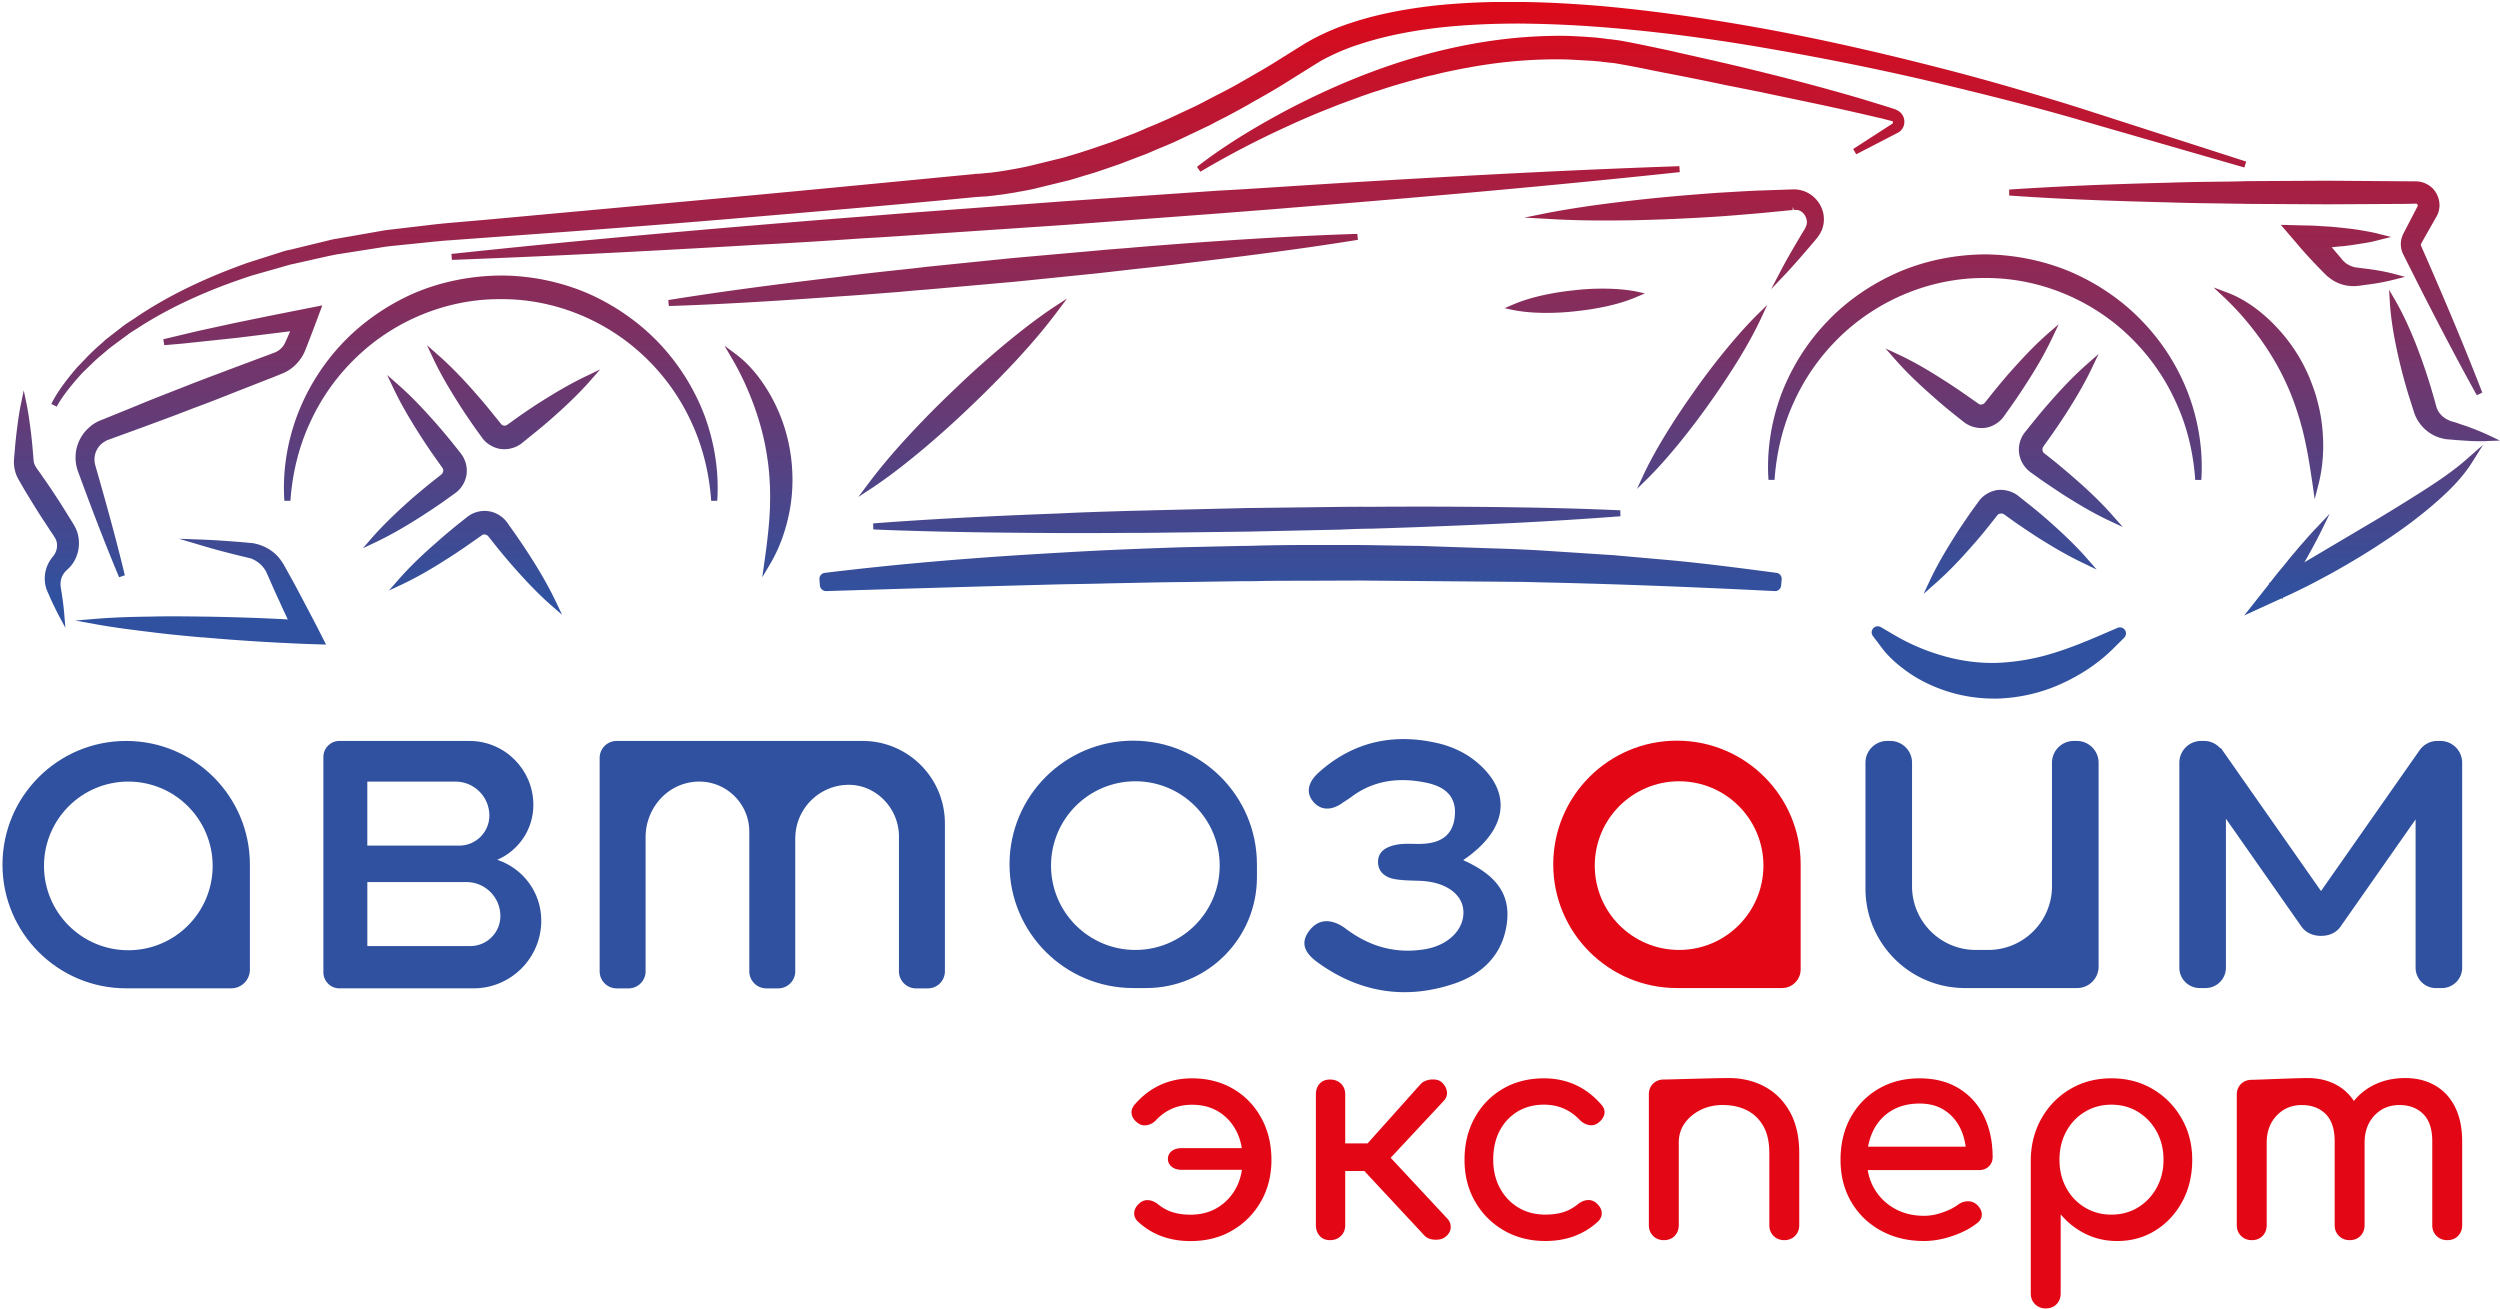
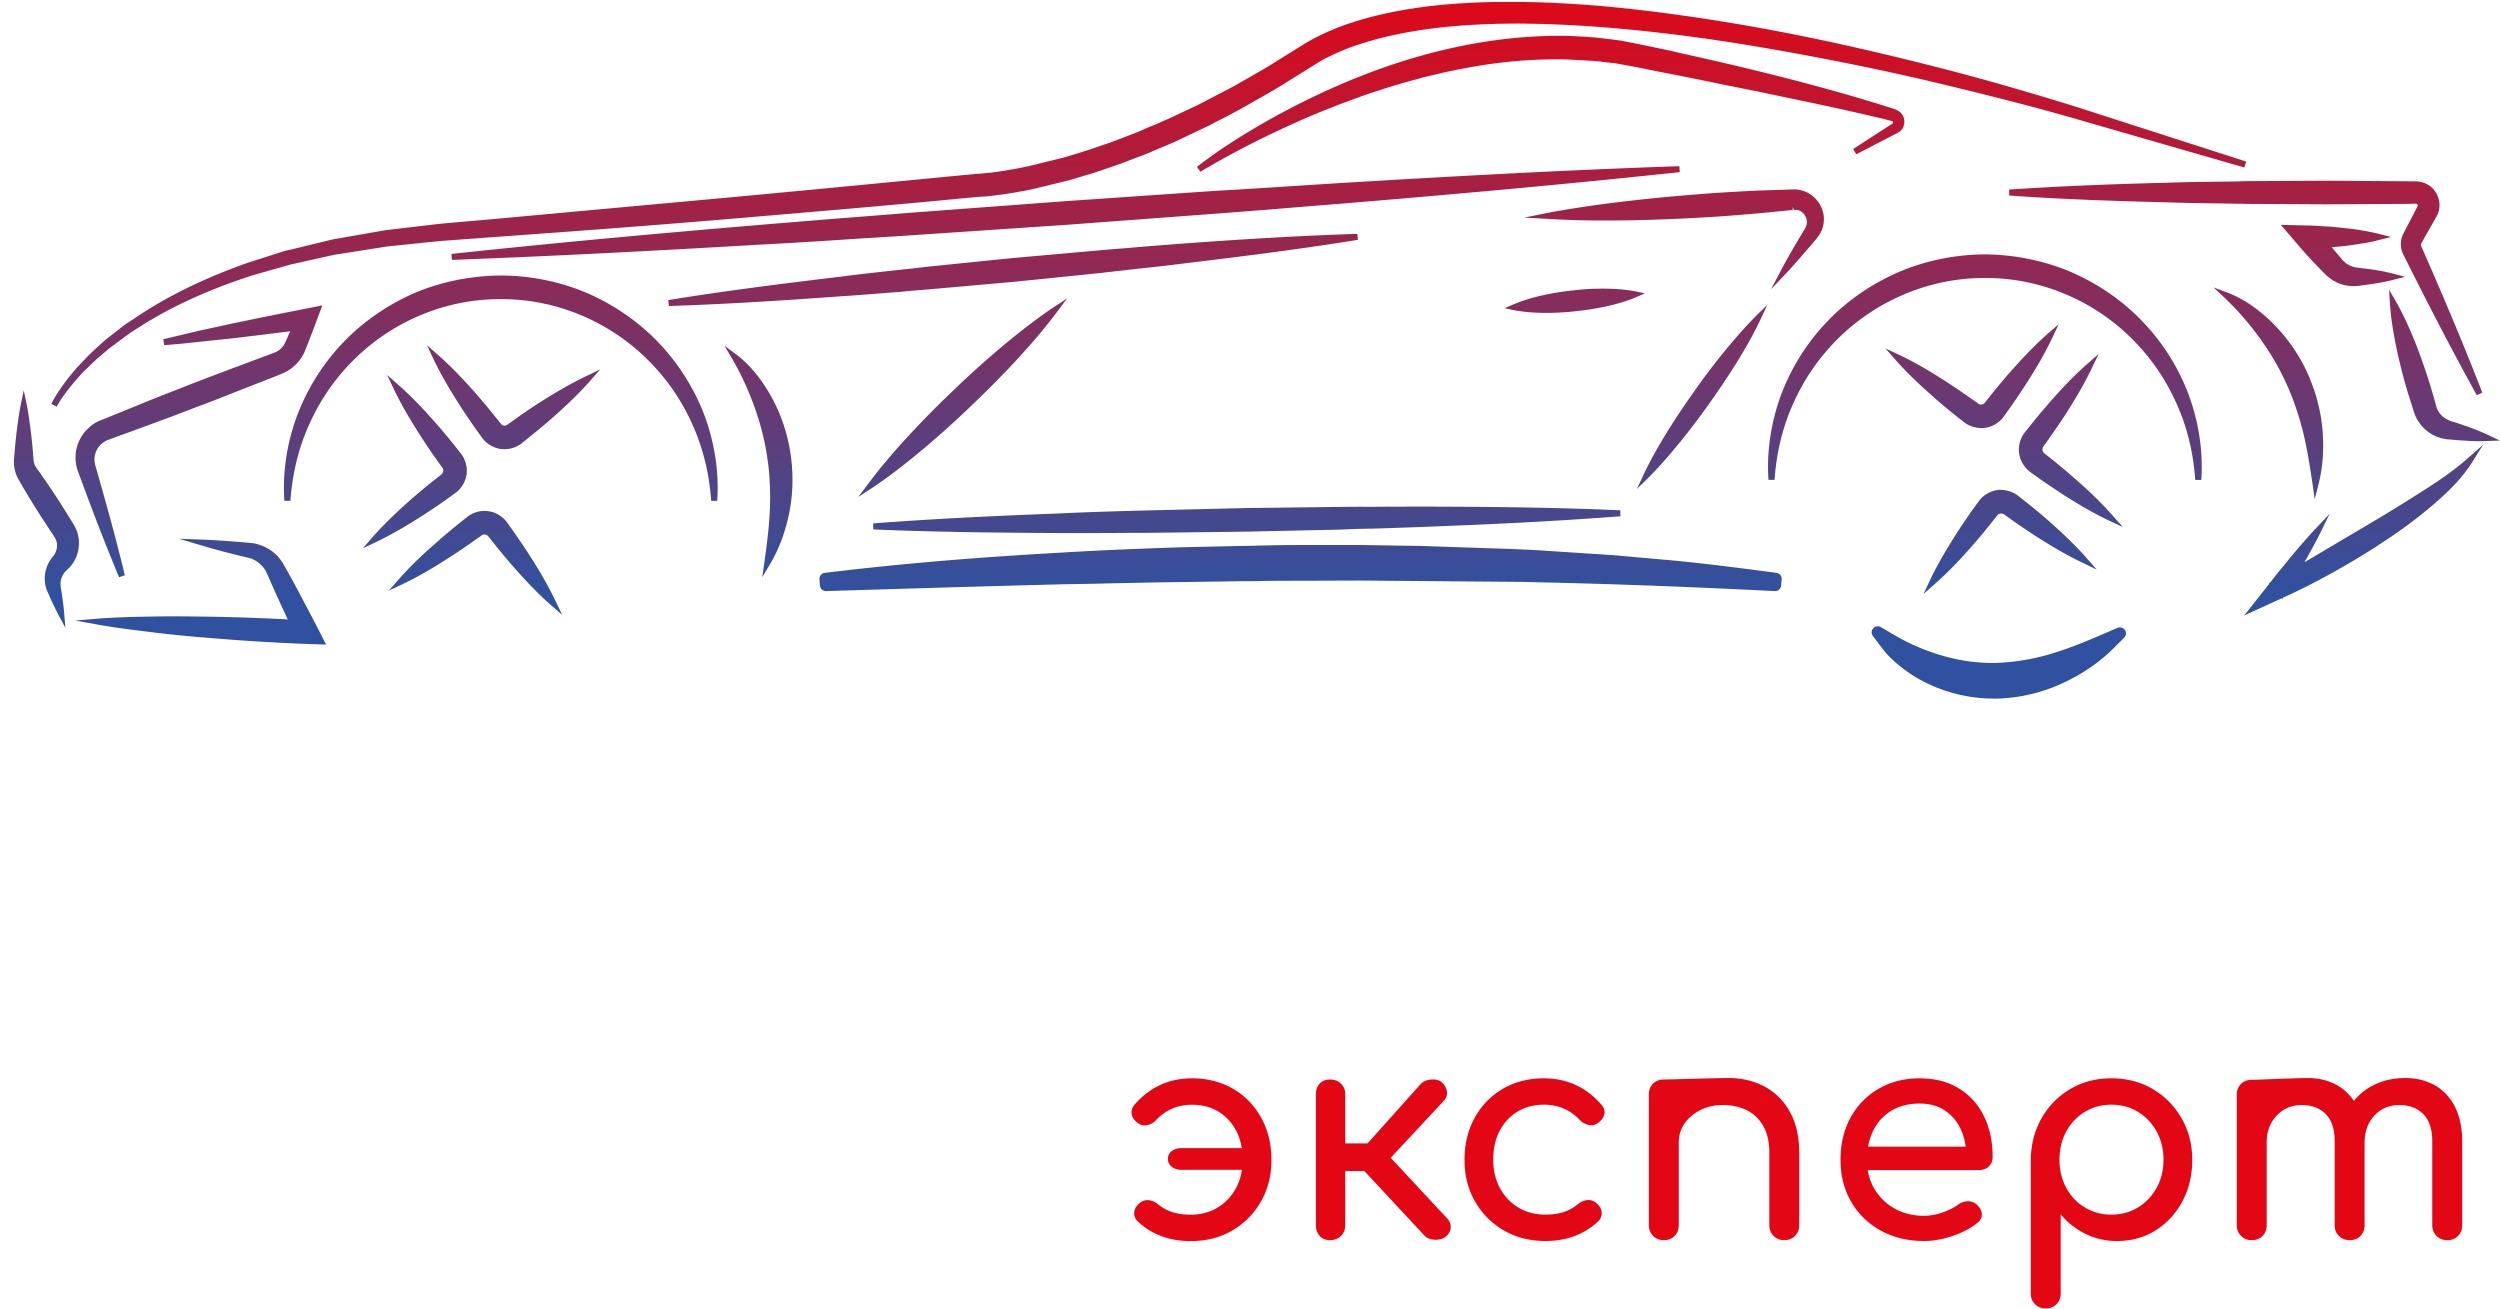
<svg xmlns="http://www.w3.org/2000/svg" version="1.1" viewBox="0 0 917.79 480.45" style="enable-background:new 0 0 917.79 480.45" xml:space="preserve">
  <style>.st0{fill:#30519f}.st1{fill:#01823d}.st2{fill:#e30614}</style>
-   <path class="st0" d="M537.15 315.77c10.34 4.65 17.53 11.08 16.08 22.89-1.43 11.63-8.82 18.91-19.45 22.48-17.54 5.9-34.18 3.36-49.33-7.31-3.99-2.81-7.92-6.57-3.89-12.02 3.93-5.32 9.26-4.06 13.52-.85 8.68 6.54 18.15 9.22 28.77 7.56 8.94-1.4 14.82-7.43 14.38-14.17-.41-6.29-6.71-10.62-15.86-10.98-3.11-.12-6.26-.1-9.31-.63-3.27-.57-6.03-2.43-6.16-6.07-.15-4.24 3.26-5.84 6.61-6.53 3.01-.62 6.22-.24 9.34-.34 6.74-.23 11.57-2.85 12.24-10.25.68-7.53-4.03-10.85-10.42-12.19-9.81-2.06-19.2-1.05-27.54 5.18-1.13.85-2.36 1.57-3.52 2.38-3.81 2.65-7.88 2.73-10.68-.85-2.97-3.79-.96-7.65 2.22-10.5 12.58-11.26 27.27-14.49 43.55-10.76 5.86 1.34 11.23 3.97 15.69 8.08 11.78 10.86 9.71 24.08-6.24 34.88zM316.65 272.01H226.4c-3.45 0-6.26 2.8-6.26 6.26v78.32c0 3.45 2.8 6.26 6.26 6.26h4.35c3.45 0 6.26-2.8 6.26-6.26v-49.23c0-9.48 6.4-18.03 15.67-20 11.91-2.52 22.4 6.49 22.4 17.95V356.59c0 3.45 2.8 6.26 6.26 6.26h4.35c3.45 0 6.26-2.8 6.26-6.26v-49.16h.02c.2-10.61 8.79-19.18 19.42-19.31 10.25-.13 18.63 8.68 18.63 18.92v49.55c0 3.45 2.8 6.26 6.26 6.26h4.35c3.45 0 6.26-2.8 6.26-6.26v-54.35c-.01-16.7-13.54-30.23-30.24-30.23zM762.42 272.01h-1.1c-4.42 0-8 3.58-8 8V325.35c0 12.92-10.47 23.39-23.39 23.39h-4.6c-12.92 0-23.39-10.47-23.39-23.39v-45.34c0-4.42-3.58-8-8-8h-1.1c-4.42 0-8 3.58-8 8V326.19c0 20.18 16.36 36.54 36.54 36.54h41.17c4.35 0 7.88-3.53 7.88-7.88v-74.84c0-4.42-3.59-8-8.01-8zM895.9 272.01h-1.1c-2.9 0-5.42 1.56-6.83 3.88-.02.02-.04.02-.05.03l-35.84 51.19-36.61-52.28c-.1-.14-.25-.19-.41-.19-1.46-1.6-3.55-2.63-5.89-2.63h-1.1c-4.42 0-8 3.58-8 8v75.23c0 4.14 3.35 7.49 7.49 7.49h2.12c4.14 0 7.49-3.35 7.49-7.49v-54.69l26.75 38.21.08.11.86 1.23c1.66 2.37 4.33 3.45 7.12 3.47 2.93.02 5.58-1 7.29-3.44l.93-1.33.03-.04 26.57-37.94v54.43c0 4.14 3.35 7.49 7.49 7.49h2.12c4.14 0 7.49-3.35 7.49-7.49v-75.23a8 8 0 0 0-8-8.01z" />
-   <path class="st2" d="M615.63 271.91c-25.08 0-45.41 20.33-45.41 45.41s20.33 45.41 45.41 45.41h38.56c3.79 0 6.86-3.07 6.86-6.86v-38.56c0-25.07-20.34-45.4-45.42-45.4zm.79 76.83c-17.1 0-30.96-13.86-30.96-30.96s13.86-30.96 30.96-30.96 30.96 13.86 30.96 30.96-13.86 30.96-30.96 30.96z" />
-   <path class="st0" d="M416.02 271.91c-25.08 0-45.41 20.33-45.41 45.41s20.33 45.41 45.41 45.41h4.75c22.46 0 40.67-18.21 40.67-40.67v-4.75c0-25.07-20.34-45.4-45.42-45.4zm.79 76.83c-17.1 0-30.96-13.86-30.96-30.96s13.86-30.96 30.96-30.96 30.96 13.86 30.96 30.96-13.86 30.96-30.96 30.96zM182.53 315.65c7.81-3.35 13.28-11.11 13.28-20.15 0-12.97-10.52-23.49-23.49-23.49h-47.74c-3.24 0-5.86 2.62-5.86 5.86v79.11c0 3.24 2.62 5.86 5.86 5.86h49.26c13.74 0 24.87-11.14 24.87-24.87 0-10.42-6.79-19.24-16.18-22.32zm-47.67-28.72h32.34c6.87 0 12.46 5.59 12.46 12.46 0 6.09-4.96 11.05-11.05 11.05h-33.76v-23.51zm37.8 60.39h-37.8v-23.51h36.38c6.87 0 12.46 5.59 12.46 12.46.01 6.1-4.95 11.05-11.04 11.05zM46.32 272.01c-25.08 0-45.41 20.33-45.41 45.41s20.33 45.41 45.41 45.41h38.56c3.79 0 6.86-3.07 6.86-6.86v-38.56c0-25.07-20.34-45.4-45.42-45.4zm.79 76.84c-17.1 0-30.96-13.86-30.96-30.96s13.86-30.96 30.96-30.96 30.96 13.86 30.96 30.96-13.86 30.96-30.96 30.96z" />
  <g>
    <linearGradient id="SVGID_1_" gradientUnits="userSpaceOnUse" x1="461.435" y1="218.257" x2="461.435" y2="-6.462">
      <stop offset="0" style="stop-color:#30519f" />
      <stop offset="1" style="stop-color:#e30614" />
    </linearGradient>
    <path d="m23.56 225.13.44 5.34-2.52-4.69c-.84-1.62-1.6-3.24-2.35-4.77-.28-.57-.54-1.22-.8-1.78l-.6-1.38c-.26-.57-.52-1.13-.76-1.86-.68-2.19-.71-4.61-.11-6.8.29-1.13.75-2.19 1.38-3.24.3-.48.65-.97 1.03-1.46l.53-.65c1.29-1.86 1.49-4.21.61-5.99-.24-.49-.9-1.46-1.53-2.43-.32-.41-.64-.89-.92-1.38l-2.83-4.29c-1.86-2.91-3.7-5.91-5.47-8.82l-.53-.89c-.71-1.21-1.42-2.43-2.1-3.64l-.37-.65c-.16-.32-.28-.57-.41-.81-.26-.57-.48-1.13-.64-1.78-.32-1.13-.49-2.27-.5-3.48 0-.32.01-.65.02-.89l.38-4.53c.15-1.78.34-3.48.54-5.26l.07-.57c.41-3.24.83-6.56 1.51-9.87l1.09-5.26 1.09 5.26c.66 3.24 1.08 6.56 1.49 9.71l.09.73c.21 1.78.39 3.48.54 5.18l.43 5.1c.06.49.22.97.43 1.46.11.24.23.48.36.65l.51.81c.78 1.05 1.53 2.1 2.29 3.24l.69.97c1.97 2.83 3.88 5.75 5.76 8.66l4.13 6.64c.5.81 1.14 1.86 1.55 2.91 1.83 4.61.82 10.12-2.54 13.68-.12.16-.28.32-.42.41l-.69.65c-.21.24-.4.4-.57.57-.36.49-.67.89-.95 1.46-.53 1.05-.76 2.27-.68 3.48.02.49.11 1.05.21 1.62l.23 1.46c.11.65.21 1.3.29 1.94.23 1.68.46 3.46.6 5.24zM496.48 8.24a87.532 87.532 0 0 0-14.62 6.15c-1.01.57-2 1.13-2.97 1.7l-10.25 6.39c-3.55 2.27-7.31 4.37-10.93 6.47l-2 1.13c-3.16 1.86-6.47 3.56-9.67 5.18-1.18.65-2.37 1.21-3.54 1.86l-1.23.65c-.7.32-1.38.73-2.08 1.05L429 43.59c-1.47.65-2.95 1.29-4.43 1.94l-3.55 1.46c-1.91.89-3.83 1.7-5.8 2.43l-6.97 2.67-7.11 2.43c-1.63.57-3.3 1.05-4.96 1.62l-5.68 1.7-10.85 2.67c-2.27.57-4.58 1.05-6.87 1.46l-.4.08c-.95.16-1.89.32-2.85.49l-1.51.24c-.96.16-1.92.32-2.89.4l-.93.16-2.71.24c-1.17.16-2.43.24-3.48.24l-.32.08c-24.45 2.35-56.67 5.5-89.05 8.5l-89.1 8.17-16.72 1.46c-1.22.16-2.45.24-3.68.4l-15.11 1.78c-1.21.16-2.4.24-3.63.49l-16.6 2.91c-1.42.16-2.82.57-4.17.89l-13.34 3.24c-.6.08-1.21.24-1.82.41l-13.45 4.29c-15.94 5.66-29.23 12.14-40.63 19.75l-1.66 1.13c-1.02.65-2.03 1.29-3.06 2.02l-6.68 5.18c-.49.4-.96.89-1.43 1.29l-2.01 1.78c-.95.89-1.92 1.78-2.9 2.75l-3.88 4.05c-.86.89-1.65 1.86-2.44 2.83-.4.49-.8.97-1.25 1.54-2.23 2.91-4.56 6.07-6.24 9.55l2 .97c1.71-3.24 4.05-6.15 6.26-8.82.44-.49.88-1.05 1.33-1.54.78-.89 1.55-1.78 2.38-2.59l3.95-3.8c.85-.81 1.72-1.54 2.6-2.27l2.35-2.02c.45-.32.9-.73 1.34-1.05l6.69-4.94c1-.65 2.02-1.29 3.05-1.94l1.62-1.05c11.31-7.04 24.45-13.03 40.14-18.13l13.35-3.8c.55-.16 1.09-.32 1.65-.4l13.3-2.99c1.35-.24 2.61-.57 3.95-.73l16.46-2.59c1.16-.16 2.34-.32 3.52-.41l14.97-1.54c1.2-.08 2.39-.24 3.59-.32l19.9-1.46c28.22-2.02 57.41-4.21 86.08-6.64 28.41-2.43 58.68-4.94 89.1-7.93 1.38-.08 2.59-.16 3.84-.24 1.03-.08 2.03-.24 3.04-.32l.87-.16c1.07-.08 2.12-.24 3.17-.4l1.45-.24c1.05-.16 2.1-.32 3.25-.57 2.46-.4 5.01-.89 7.48-1.54l11.29-2.75 5.83-1.78c1.76-.49 3.52-1.05 5.23-1.62l7.31-2.51 7.16-2.75c2.34-.81 4.65-1.86 6.89-2.83l2.77-1.13c1.52-.65 3.04-1.29 4.56-2.02l10.39-4.94c.77-.32 1.5-.73 2.26-1.13l1.19-.65c1.17-.57 2.36-1.21 3.54-1.78 3.3-1.78 6.72-3.56 9.97-5.5l2.01-1.13c3.71-2.1 7.55-4.29 11.19-6.64l10.24-6.39c.8-.49 1.6-.97 2.48-1.46 4.14-2.18 8.6-4.13 13.25-5.58 8.55-2.83 17.98-4.78 28.82-6.07 9.32-1.05 19.22-1.54 29.84-1.54 9.04.08 18.53.41 30.02 1.29 18.68 1.46 38.26 3.89 59.88 7.61 20.22 3.48 40.18 7.45 59.31 11.9 23.81 5.66 41.89 10.28 58.63 15.21l58.37 16.83.66-2.18-57.8-18.61c-8.72-2.83-18.25-5.67-29.12-8.82-9.84-2.83-19.72-5.5-29.39-7.93-21.71-5.5-41.16-9.79-59.48-13.19-22.13-4.05-41.9-6.8-60.45-8.5C577.34 1.33 568 .85 559.2.73h-10.58c-7.56.14-14.68.58-21.59 1.28-11.65 1.3-21.65 3.32-30.55 6.23zm319.24 58.44c-6.63.08-13.24.16-19.85.4-23.34.57-41.31 1.38-58.27 2.51v2.19c16.95 1.21 34.93 1.94 58.26 2.51 6.62.24 13.23.32 19.86.4 3.08.08 6.17.08 9.27.16l29.12.16 29.12-.16 3.63-.08h.01c.28 0 .38.08.49.16.13.16.22.32.23.4 0 .32 0 .32-.61 1.46l-4.62 8.9c-.22.4-.45.97-.6 1.46-.65 1.94-.45 4.37.51 6.23 10.43 20.88 18.76 36.82 27 51.71l2.02-.97c-6.09-15.7-13.22-32.86-22.46-53.82-.12-.32-.13-.57.11-1.05l5.19-9.15c.23-.4.48-.81.86-1.62.41-1.13.61-2.27.59-3.32a8.988 8.988 0 0 0-2.58-6.07c-1.56-1.54-3.85-2.51-6.12-2.51l-32.77-.24-29.12.16c-3.1.09-6.19.18-9.27.18zM98.91 115.96l-13.01 2.67-12.99 2.83-12.96 3.08.36 2.18 6.64-.57 19.84-2.1 13.19-1.62 6.53-.81-1.05 2.43-.85 1.86c-.22.49-.48.89-.79 1.29-.61.73-1.38 1.46-2.23 1.86-.23.16-.46.24-.63.32l-16.01 5.99c-5.74 2.18-11.48 4.29-17.17 6.56l-6.02 2.35c-3.7 1.46-7.4 2.91-11.09 4.45l-13.13 5.34c-.25.08-.49.16-.82.32l-.38.16c-.35.16-.69.32-.96.48-.9.49-1.75 1.05-2.52 1.78-3.12 2.67-4.99 6.56-5.12 10.6-.09 1.94.25 3.97.95 5.83l1.59 4.29c5.17 14 9.32 24.52 13.44 34.39l2.1-.73c-2.5-10.44-5.43-21.36-9.48-35.61l-1.27-4.45c-.34-1.13-.45-2.18-.35-3.24.2-2.02 1.3-4.05 2.95-5.26.41-.32.86-.57 1.38-.89.09-.08.2-.08.31-.16.12 0 .26-.08.36-.08.15-.08.36-.16.57-.24l13.33-4.86c3.73-1.38 7.43-2.75 11.13-4.13 2.03-.81 4.06-1.54 6.09-2.35 5.75-2.1 11.46-4.37 17.17-6.64l12.84-5.02 3.38-1.38c.47-.24.92-.49 1.38-.73a15.24 15.24 0 0 0 4.59-4.21c.61-.81 1.14-1.7 1.57-2.67l.92-2.27c1.13-2.91 2.23-5.75 3.31-8.66l2.33-6.23-19.42 3.85zm11.07 101.97c-1.09-2.1-2.19-4.13-3.32-6.15l-2.56-4.61c-.36-.57-.77-1.21-1.2-1.78-1.7-2.27-4.07-4.05-6.86-5.1-1.33-.49-2.74-.89-4.11-.97l-3.46-.32c-5.34-.41-9.77-.73-13.93-.89l-8.81-.32 8.45 2.51c3.99 1.21 8.27 2.35 13.5 3.64l3.38.81c.89.16 1.71.49 2.54.97 1.49.81 2.79 2.02 3.76 3.56.23.32.41.73.58 1.13l2.08 4.69c.85 1.94 1.72 3.88 2.61 5.75l.25.57c.91 2.02 1.84 3.97 2.77 5.99-10.23-.57-20.63-.89-31-1.05h-.68c-6.05-.08-12.29-.16-18.44 0-6.13.08-12.7.24-19.2.73l-8.72.73 8.59 1.54c6.45 1.13 12.96 1.94 19.03 2.67 6.17.81 12.46 1.38 18.53 1.94h.51c12.74 1.13 25.57 1.94 38.13 2.43l7.31.24-3.29-6.47c-2.12-4.06-4.27-8.19-6.44-12.24zm759.25-113.46c2.61-.32 6.07-.89 9.53-1.78l4.16-1.05-4.16-1.13c-3.48-.89-6.92-1.46-9.54-1.78l-4.49-.57a9.146 9.146 0 0 1-3.01-1.21c-.45-.24-.85-.57-1.21-.97-.19-.16-.38-.32-.53-.49l-.64-.81c-.63-.73-1.29-1.54-1.94-2.27l-1.15-1.38c-.09-.08-.19-.16-.28-.24 1.39-.16 2.79-.32 4.19-.4 2.06-.24 4.4-.57 6.69-.97 2.46-.32 4.67-.81 6.76-1.38l4.22-1.05-4.22-1.05c-2.09-.57-4.3-.97-6.73-1.38-2.29-.41-4.54-.65-6.73-.89-2.23-.24-4.47-.48-6.69-.57-2.23-.16-4.47-.32-6.7-.32l-9.43-.24 6.24 7.28c2.17 2.59 4.42 5.02 6.35 7.04l1.15 1.21c.71.73 1.41 1.46 2.15 2.19l.98.97c.39.32.8.65 1.23.97.87.65 1.79 1.21 2.75 1.62 1.82.81 3.78 1.21 5.69 1.21h.41c.82 0 1.42-.08 2.05-.16l2.9-.4zm44.49 55.35c-2.74-1.29-5.5-2.35-8.08-3.32-1.36-.41-2.71-.89-4.08-1.38l-1.98-.57c-.48-.24-.93-.41-1.35-.65-1.68-.89-2.97-2.35-3.62-4.05-.2-.57-.43-1.38-.67-2.35l-1.55-5.34a214.06 214.06 0 0 0-5.58-16.1c-1.75-4.37-4.18-10.04-7.37-15.62l-2.36-4.05.28 4.69c.39 6.39 1.54 12.46 2.5 17.08 1.15 5.42 2.57 10.92 4.25 16.51l1.93 6.07c.2.65.54 1.7.96 2.51 1.72 3.48 4.78 6.15 8.38 7.36.79.24 1.66.49 2.77.65l2.13.16c1.42.16 2.85.24 4.29.32 1.91.16 3.93.24 6.03.24.88 0 1.77 0 2.69-.08l4.47-.16-4.04-1.92zM470.25 41.59c-12.5 6.8-22.29 13.03-30.82 19.67l1.25 1.78c9.83-5.83 20.58-11.49 31.97-16.67 5.56-2.59 11.13-4.94 16.54-7.04 1.97-.81 3.96-1.54 5.94-2.26l5.03-1.86c1.94-.65 3.89-1.38 5.88-1.94 5.67-1.94 11.36-3.48 17.12-5.02.94-.24 1.88-.49 2.82-.65 1.94-.49 3.89-.97 5.88-1.38l4.35-.89 4.41-.81c11.95-2.1 23.82-2.99 35.25-2.67l8.79.49 2.77.24 1.58.24c.53 0 1.06.08 1.59.16.91.08 1.84.16 2.78.32 4.16.73 8.51 1.54 12.71 2.43 1.63.32 3.27.65 4.9.97 7.62 1.46 15.23 2.99 22.83 4.61 4.23.81 8.46 1.7 12.67 2.51l2.61.57c10.77 2.27 21.9 4.53 32.8 7.04 2.94.65 5.87 1.38 8.8 2.02l4.04 1.05c.03 0 .12.08.17.24.05.16.06.32-.09.57-.02 0-.19.16-.2.16l-14.28 9.23 1.11 1.94 15.17-7.85c.64-.32 1.14-.73 1.46-1.13.85-1.05 1.21-2.43.97-3.8-.23-1.38-1.14-2.59-2.3-3.24-.26-.16-.52-.24-.96-.49l-3.8-1.21c-2.9-.89-5.8-1.78-8.72-2.67-11.09-3.24-22.92-6.47-35.16-9.47-10.6-2.67-21.44-5.1-31.93-7.45l-3.49-.81c-5.77-1.21-11.74-2.51-17.97-3.64-1-.16-2.02-.24-3.03-.41-.54-.08-1.09-.08-1.65-.16l-1.62-.24c-1-.08-2.01-.24-3.03-.32l-4.61-.32-4.68-.24c-23.1-.49-47.5 3.88-72.44 13.18-10.85 4.05-22.09 9.15-33.41 15.22zM278.74 89.82c12.79-.65 25.57-1.46 38.35-2.35 6.01-.32 12.03-.73 18.05-1.13l56.36-3.8 56.34-4.21c6.25-.49 12.51-.97 18.77-1.46 12.51-1.05 25.03-2.02 37.53-3.08 45.16-3.8 79.86-7.12 112.53-10.6l-.15-2.18c-32.99 1.13-67.81 2.83-112.88 5.5-12.5.73-24.99 1.54-37.49 2.35-6.3.4-12.6.81-18.9 1.13l-56.36 3.88-56.33 4.21c-6.09.49-12.19.97-18.29 1.46-12.67.97-25.35 2.02-38.01 3.08-45.21 3.8-79.91 7.12-112.53 10.6l.16 2.19c32.75-1.22 67.57-2.92 112.85-5.59zm30.29 18.93c7.15-.45 14.29-1.07 21.44-1.6 3.41-.35 6.82-.62 10.23-.89l31.64-2.81 31.6-3.22c3.5-.43 7-.78 10.5-1.21 7.03-.78 14.05-1.48 21.06-2.42 25.23-3 44.66-5.6 63.01-8.55l-.22-2.19c-18.54.6-38.12 1.66-63.49 3.52-7.02.53-14.03 1.07-21.04 1.69-3.54.27-7.08.53-10.63.88l-31.64 2.81-31.6 3.22c-3.36.43-6.73.78-10.09 1.14-7.16.77-14.32 1.55-21.46 2.49-25.28 3-44.71 5.6-63.01 8.55l.22 2.19c18.5-.6 38.09-1.74 63.48-3.6zm356.42-19.44 1.04-1.24c.32-.39.63-.77.99-1.24l.19-.31c.17-.23.35-.47.56-.86l.56-1.1c.7-1.74.94-3.6.71-5.39-.45-3.75-2.99-7.13-6.49-8.7-1.04-.46-1.93-.67-2.67-.79-.46-.11-.91-.13-1.5-.16l-12.94.43c-5.21.2-10.4.56-15.6.85-11.44.83-21.62 1.73-31.13 2.83-12.47 1.42-22.05 2.84-31.04 4.54l-8.53 1.72 8.66.47c9.09.58 18.84.71 31.37.5 9.52-.21 19.73-.62 31.23-1.37 5.19-.36 10.4-.81 15.58-1.25l11.66-1.14.05-1.13.36 1.07.9.05c.34-.06.63.03.97.13 1.27.39 2.38 1.67 2.79 3.15.2.74.22 1.47.05 2.19l-.5 1.19c-.13.32-.31.55-.49.87-.16.24-.32.47-.45.71l-.57.94c-2.45 4.16-4.97 8.4-7.25 12.73l-3.76 7.17 5.56-5.86c3.37-3.64 6.58-7.36 9.69-11zm-406.72 63.47c-3.72-9.95-9.57-19.26-16.91-26.95-7.17-7.53-16.3-13.92-26.39-18.29-9.78-4.13-20.69-6.39-31.6-6.39-10.93.08-21.84 2.27-31.57 6.39-10.08 4.37-19.2 10.76-26.38 18.29-7.33 7.69-13.18 16.99-16.91 27.03-3.7 10.04-5.28 20.72-4.57 31h2.22c.73-10.36 3.18-20.15 7.32-28.97 4.08-8.9 9.83-16.99 17.06-23.87 14.1-13.51 33.15-21.2 52.35-21.2h.98c19.2 0 38.26 7.69 52.37 21.2a77.674 77.674 0 0 1 17.07 23.87c4.12 8.82 6.58 18.53 7.32 28.97h2.22c.7-10.2-.88-20.96-4.58-31.08zm-84.6 3.97 2.8 3.88c1.57 2.27 4.21 3.8 6.86 4.21.45 0 .91.08 1.38.08 2.28 0 4.63-.81 6.38-2.19l3.79-3.08c2.72-2.18 5.15-4.21 7.44-6.23 4-3.56 9.2-8.26 14-13.76l3.55-4.05-4.86 2.35c-6.55 3.08-12.57 6.8-17.08 9.63-2.55 1.62-5.18 3.4-8.08 5.42l-3.93 2.83c-.45.32-.86.49-1.36.41-.53-.08-.89-.32-1.23-.81l-3.02-3.72c-2.46-3.08-4.4-5.34-6.26-7.44-3.54-4.05-8.29-9.23-13.75-14l-4.02-3.56 2.28 4.86c3.1 6.56 6.8 12.54 9.68 17.08 1.54 2.42 3.25 4.93 5.43 8.09zm20.27 47.1c-1.56-2.43-3.29-5.02-5.43-8.09l-2.8-3.96c-1.58-2.19-4.22-3.8-6.86-4.13-2.71-.41-5.67.41-7.76 2.1l-3.79 2.99c-2.75 2.27-5.18 4.29-7.43 6.31-4.01 3.48-9.24 8.25-14 13.68l-3.55 4.05 4.86-2.27c6.53-3.08 12.55-6.8 17.07-9.71 2.56-1.62 5.2-3.4 8.07-5.42l3.94-2.75c.45-.41.84-.49 1.36-.41.54.08.9.32 1.25.73l3.01 3.8c2.35 2.91 4.35 5.26 6.26 7.45 3.54 3.97 8.29 9.23 13.75 14l4.02 3.48-2.28-4.77c-3.12-6.56-6.81-12.63-9.69-17.08zm-39.29-14.57c2.39-1.54 4.88-3.16 8.08-5.42l3.93-2.83c2.22-1.54 3.8-4.21 4.15-6.8.41-2.67-.41-5.66-2.1-7.77l-3.01-3.8c-2.22-2.75-4.27-5.18-6.26-7.44-3.53-3.97-8.28-9.23-13.74-14l-4.04-3.56 2.31 4.86c3.09 6.55 6.79 12.54 9.68 17.08 1.59 2.51 3.37 5.18 5.42 8.09l2.81 3.96c.33.41.44.81.37 1.3-.09.57-.29.89-.74 1.29l-3.79 2.99c-3.01 2.43-5.31 4.37-7.43 6.23-4.01 3.56-9.21 8.34-14.01 13.76l-3.52 4.05 4.83-2.27c6.57-3.16 12.56-6.8 17.06-9.72zm648.45-44.18c-3.72-10.04-9.57-19.34-16.9-26.95-7.19-7.61-16.31-13.92-26.38-18.29-9.74-4.13-20.65-6.39-31.59-6.47-10.89.08-21.81 2.27-31.6 6.47-10.08 4.37-19.21 10.68-26.38 18.29-7.34 7.61-13.18 16.99-16.9 26.95-3.7 10.12-5.28 20.8-4.57 31.08h2.22c.74-10.44 3.19-20.23 7.32-29.05 4.09-8.9 9.82-16.91 17.06-23.87 14.1-13.43 33.16-21.2 52.37-21.2h1c19.18 0 38.23 7.69 52.33 21.2 7.24 6.96 12.97 14.97 17.07 23.96 4.13 8.74 6.58 18.53 7.3 28.97h2.23c.7-10.3-.88-21.06-4.58-31.09zm-65.54-8.58c-1.87 2.1-3.8 4.45-6.27 7.44l-3.01 3.8c-.35.41-.7.65-1.21.73-.53.08-.92 0-1.38-.41l-3.94-2.75c-2.89-2.02-5.52-3.8-8.07-5.42-4.52-2.91-10.54-6.64-17.08-9.71l-4.86-2.27 3.56 4.05c4.77 5.42 9.99 10.2 14 13.68 2.31 2.1 4.74 4.13 7.45 6.31l3.77 2.99c1.76 1.38 4.1 2.19 6.38 2.19.46 0 .92 0 1.37-.08 2.66-.32 5.3-1.94 6.88-4.13l2.81-3.97c2.17-3.08 3.88-5.66 5.43-8.09 2.87-4.45 6.57-10.44 9.67-17.08l2.27-4.77-4.02 3.48c-5.45 4.78-10.21 10.04-13.75 14.01zm14.19 54.79c-2.28-2.02-4.7-4.05-7.45-6.23l-3.77-2.99c-2.1-1.7-5.09-2.51-7.74-2.19-2.67.41-5.31 1.94-6.88 4.21l-2.82 3.88c-2.16 3.16-3.89 5.67-5.42 8.09-2.88 4.53-6.58 10.52-9.67 17.08l-2.28 4.86 4.02-3.56c5.47-4.77 10.22-9.95 13.75-14 1.89-2.1 3.88-4.45 6.26-7.45l3.01-3.8c.34-.4.7-.65 1.21-.65.53-.08.92 0 1.38.32l3.94 2.83a303.9 303.9 0 0 0 8.07 5.42c4.51 2.83 10.54 6.56 17.07 9.63l4.86 2.35-3.55-4.05c-4.75-5.42-9.98-10.19-13.99-13.75zm9.59-15.54c-2.12-1.86-4.42-3.8-7.45-6.31l-3.79-2.99c-.44-.32-.64-.65-.72-1.22-.07-.48.03-.89.36-1.38l2.82-3.96c2.05-2.91 3.82-5.58 5.41-8.01 2.88-4.53 6.58-10.52 9.68-17.08l2.31-4.86-4.05 3.56c-5.44 4.77-10.2 9.95-13.74 14a194.45 194.45 0 0 0-6.26 7.45l-2.99 3.72c-1.71 2.1-2.52 5.1-2.12 7.77.36 2.67 1.94 5.26 4.15 6.88l3.94 2.83c3.07 2.1 5.63 3.8 8.07 5.42 4.5 2.83 10.5 6.56 17.07 9.63l4.84 2.27-3.52-3.97c-4.8-5.5-10.01-10.27-14.01-13.75zM652.17 210.3l-.84-.11c-13.92-1.83-28.31-3.72-42.67-4.92l-16.35-1.46h-.05l-27.28-1.78c-5.82-.33-11.74-.57-17.45-.73l-26.34-.89c-3.64-.04-7.28-.1-10.92-.16-3.65-.06-7.3-.12-10.97-.16h-21.84c-4.75 0-9.49.08-14.29.17-2.53.08-5.04.16-7.6.16l-21.89.49c-13.74.47-28.55 1.02-43.7 1.94-32.56 1.81-60.27 4.18-87.2 7.46a2.22 2.22 0 0 0-1.95 2.37l.16 2.26c.08 1.19 1.29 2.13 2.29 2.06l3.92-.12c23.29-.71 53.05-1.62 83.27-2.39 5.44-.08 10.9-.16 16.33-.32l9.14-.18c6.01-.13 12.02-.25 18.05-.3l21.73-.32c2.59 0 5.16 0 7.71-.08 4.69-.08 9.35-.08 14.05-.08h.03l21.74-.08 57.48.48c2.51 0 5.03.08 7.81.16 26.19.55 54.66 1.61 87.02 3.23h.11c1.15 0 2.11-.88 2.21-2.03l.2-2.26c.12-1.19-.73-2.25-1.91-2.41zm-321.09-15.54c16.98.56 35.4.83 58.14.93 7.77.01 15.54.02 23.31-.05 3.67-.04 7.32 0 11-.05l34.28-.42 34.28-.74c3.85-.2 7.7-.32 11.55-.35 7.58-.24 15.15-.48 22.71-.8 27.49-1.04 48.63-2.22 68.54-3.75l-.04-2.19c-20-.9-41.16-1.26-68.62-1.35-7.6 0-15.21-.01-22.8.07-3.83-.04-7.66-.01-11.5.03l-34.28.42-34.29.82c-3.68.12-7.37.17-11.05.29-7.75.23-15.48.47-23.22.86-27.49 1.04-48.63 2.14-68.54 3.67l.04 2.19c3.45.19 6.94.3 10.49.42zm574.78-26.44c-5.39 4.77-11.41 8.74-17.12 12.38-6.93 4.37-12.67 7.93-18.05 11.09l-24.73 14.65.8-1.38c.72-1.29 1.44-2.59 2.11-3.8 1.08-2.02 2.14-3.97 3.13-5.99l3.25-6.64-5.05 5.34c-1.55 1.62-3.05 3.32-4.53 5.02a74.67 74.67 0 0 0-2.78 3.24l-1.6 1.86c-.92 1.13-1.83 2.27-2.74 3.4l-1.5 1.78c-1.21 1.46-2.37 2.99-3.54 4.45l-.6.49.13.16-9.15 11.57 13.46-6.15c.12 0 .25-.08.37-.16l.22.24.29-.49c5.94-2.67 11.98-5.75 18.4-9.31 6.36-3.56 12.58-7.28 18.5-11.25 6.23-4.05 12.11-8.42 17.47-12.95 5.4-4.61 10.95-9.79 14.93-16.11l4.06-6.47-5.73 5.03zm-615.98 19.26c.66-3.56 1-7.12 1.04-10.44.05-1.38-.01-2.75-.07-4.13l-.13-2.18c-.14-1.46-.28-2.91-.51-4.29a61.786 61.786 0 0 0-6.6-20.07c-3.74-6.96-8.19-12.46-13.23-16.27l-4.44-3.32 2.81 4.77c3.22 5.5 5.92 11.33 8.22 17.72 2.23 6.23 3.8 12.38 4.68 18.45.49 3.08.8 6.23.94 9.47.08.97.1 1.94.11 2.99.01.57.01 1.13.03 1.7.02.49 0 .97-.02 1.46l-.02 1.54c0 .57 0 1.13-.05 1.78-.24 6.23-.99 12.3-2.02 19.67l-.78 5.5 2.83-4.77c3.41-5.74 5.83-12.29 7.21-19.58zm561.24-9.63c1.67-6.47 2.16-13.44 1.45-20.8-.37-3.64-1.02-7.12-1.93-10.36-.33-1.38-.77-2.67-1.21-3.97l-.74-2.02c-.53-1.38-1.06-2.75-1.68-4.05-2.92-6.39-6.94-12.22-11.95-17.4-5.54-5.67-11.34-9.63-17.24-11.9l-5.19-1.94 4.04 3.8c4.64 4.37 8.85 9.23 12.86 14.73 3.86 5.34 7.1 10.84 9.63 16.35 1.33 2.83 2.52 5.83 3.54 8.82.36.97.65 1.94.94 2.83.17.57.35 1.13.53 1.7.15.49.27.89.39 1.38l.4 1.46c.17.57.33 1.13.47 1.78 1.48 5.99 2.48 12.06 3.55 19.42l.78 5.5 1.36-5.33zm-530.64.97c.13-.09.26-.18.4-.27 6.98-4.71 13.4-9.92 18.23-13.96 5.75-4.85 11.58-10.06 17.29-15.57 5.7-5.41 11.21-10.98 16.39-16.52 4.34-4.69 9.96-11.01 15.11-17.9l3.84-5.13-5.37 3.52c-7.19 4.85-13.72 10.14-18.63 14.23-5.81 4.9-11.65 10.1-17.29 15.57a362.784 362.784 0 0 0-16.37 16.51c-4.36 4.7-9.98 11.03-15.12 17.91l-3.87 5.15 5.39-3.54zm324.54-63.3c-4.99 5-9.31 10.14-12.52 14.08-3.79 4.7-7.52 9.61-11.01 14.65-3.59 5.05-6.94 10.12-9.97 15.06-2.58 4.21-5.83 9.82-8.53 15.69l-2.04 4.39 3.78-3.69.28-.28c4.85-4.86 9.08-9.91 12.24-13.8 3.74-4.65 7.47-9.57 11.01-14.65 3.56-5.01 6.91-10.09 9.98-15.07 2.57-4.2 5.82-9.81 8.52-15.68l2.02-4.37-3.76 3.67zm-89.22-1.76c4.19.82 8.26.97 11.36 1.01 3.7.01 7.53-.17 11.39-.63 3.83-.39 7.62-1.01 11.26-1.79 3.07-.68 7.1-1.75 11.09-3.47l2.97-1.27-3.19-.7c-4.31-.84-8.46-1.01-11.61-1.05-3.74-.02-7.57.16-11.39.63-3.86.39-7.65 1-11.25 1.8-3.08.68-7.11 1.75-11.09 3.47l-2.99 1.27 3.21.7c.08 0 .16.02.24.03z" style="fill:url(#SVGID_1_)" />
    <path class="st0" d="M780.1 231.3c-.6-.89-1.75-1.22-2.73-.8l-5.46 2.35c-8.23 3.57-13.89 5.7-19.53 7.35a79.324 79.324 0 0 1-19.32 3.15c-6.44.17-12.89-.66-19.21-2.43a76.738 76.738 0 0 1-18.55-7.87l-4.82-2.83c-.92-.53-2.08-.35-2.79.44s-.76 1.97-.12 2.82l3.35 4.45c2.73 3.64 6.26 6.44 8.68 8.22 3.05 2.25 6.54 4.21 10.37 5.84 6.85 2.92 14.43 4.47 21.93 4.47h1.49c7.97-.25 15.94-2.09 23.03-5.29 7.39-3.3 13.83-7.61 19.15-12.83l4.24-4.21c.77-.76.89-1.95.29-2.83z" />
  </g>
  <g>
    <path class="st2" d="M452.65 399.7c-4.38-2.55-9.4-3.82-15.06-3.82-4.23 0-8.11.81-11.62 2.42-3.52 1.61-6.67 4.03-9.47 7.26-.93 1.15-1.27 2.33-1.02 3.55.25 1.22 1.02 2.3 2.31 3.23 1 .72 2.13.95 3.39.7 1.25-.25 2.35-.88 3.28-1.88 3.51-3.73 7.89-5.59 13.13-5.59 3.73 0 6.98.84 9.74 2.53s4.93 4.03 6.51 7.05c1 1.9 1.68 4.02 2.04 6.35h-22.06c-1.51 0-2.73.36-3.66 1.08-.93.72-1.4 1.69-1.4 2.9 0 1.15.47 2.1 1.4 2.85.93.75 2.15 1.13 3.66 1.13h22.11c-.36 2.42-1.07 4.64-2.15 6.67-1.61 3.01-3.86 5.4-6.72 7.16-2.87 1.76-6.21 2.64-10.01 2.64-2.44 0-4.63-.3-6.56-.91-1.94-.61-3.69-1.56-5.27-2.85-1.15-.93-2.33-1.45-3.55-1.56-1.22-.11-2.3.23-3.23 1.02-1.22 1.01-1.9 2.14-2.04 3.39-.14 1.26.29 2.39 1.29 3.39 5.16 4.81 11.62 7.21 19.37 7.21 5.81 0 10.94-1.31 15.39-3.93 4.45-2.62 7.94-6.17 10.49-10.65 2.54-4.48 3.82-9.56 3.82-15.22 0-5.81-1.26-10.97-3.77-15.49-2.52-4.55-5.96-8.09-10.34-10.63zM510.54 425.04l19.47-20.87c.93-1 1.33-2.13 1.18-3.39-.14-1.25-.75-2.38-1.83-3.39-.93-.86-2.24-1.22-3.93-1.08-1.69.15-3 .72-3.93 1.72l-19.44 21.73h-8.21V401.8c0-1.65-.52-2.98-1.56-3.98s-2.39-1.51-4.04-1.51c-1.58 0-2.83.5-3.77 1.51-.93 1.01-1.4 2.33-1.4 3.98v47.99c0 1.58.47 2.89 1.4 3.93.93 1.04 2.19 1.56 3.77 1.56 1.65 0 2.99-.52 4.04-1.56 1.04-1.04 1.56-2.35 1.56-3.93v-19.9h7.02l22.14 23.78c.93.93 2.24 1.42 3.93 1.45 1.68.04 2.99-.38 3.93-1.24 1.15-1 1.72-2.13 1.72-3.39 0-1.25-.47-2.35-1.4-3.28l-20.65-22.17zM578.43 398.3c-3.52-1.61-7.39-2.42-11.62-2.42-5.67 0-10.69 1.27-15.06 3.82-4.38 2.55-7.82 6.08-10.33 10.6s-3.77 9.68-3.77 15.49c0 5.67 1.27 10.74 3.82 15.22s6.06 8.03 10.54 10.65c4.48 2.62 9.59 3.93 15.33 3.93 7.75 0 14.2-2.4 19.37-7.21 1-1 1.43-2.13 1.29-3.39-.14-1.25-.83-2.38-2.04-3.39-.93-.79-2.01-1.13-3.23-1.02-1.22.11-2.4.63-3.55 1.56a15.857 15.857 0 0 1-5.22 2.85c-1.9.61-4.11.91-6.62.91-3.8 0-7.14-.88-10.01-2.64-2.87-1.76-5.11-4.14-6.72-7.16-1.61-3.01-2.42-6.46-2.42-10.33 0-4.09.79-7.64 2.37-10.65 1.58-3.01 3.77-5.36 6.56-7.05 2.8-1.68 6.03-2.53 9.68-2.53 5.24 0 9.61 1.87 13.13 5.59 1 1.01 2.12 1.63 3.34 1.88 1.22.25 2.33.02 3.33-.7 1.29-.93 2.08-2.01 2.37-3.23.29-1.22-.07-2.4-1.08-3.55-2.79-3.2-5.95-5.62-9.46-7.23zM647.88 398.94c-3.91-2.11-8.34-3.17-13.29-3.17-4.73 0-22.13.54-23.78.54-1.58 0-2.89.5-3.93 1.51s-1.56 2.33-1.56 3.98v47.99c0 1.58.52 2.89 1.56 3.93s2.35 1.56 3.93 1.56c1.65 0 2.98-.52 3.98-1.56s1.51-2.35 1.51-3.93v-30.34c0-2.65.72-5 2.15-7.05 1.43-2.04 3.37-3.67 5.81-4.9 2.44-1.22 5.17-1.83 8.18-1.83 3.3 0 6.22.63 8.77 1.88 2.54 1.26 4.57 3.17 6.08 5.76 1.51 2.58 2.26 5.92 2.26 10.01v26.47c0 1.58.52 2.89 1.56 3.93s2.35 1.56 3.93 1.56 2.89-.52 3.93-1.56 1.56-2.35 1.56-3.93v-26.47c0-5.95-1.13-10.97-3.39-15.06-2.26-4.1-5.35-7.2-9.26-9.32zM719.16 399.59c-4.02-2.47-8.82-3.71-14.42-3.71-5.67 0-10.69 1.27-15.06 3.82-4.38 2.55-7.8 6.06-10.28 10.54-2.47 4.48-3.71 9.67-3.71 15.55 0 5.81 1.31 10.96 3.93 15.44 2.62 4.48 6.24 8 10.87 10.54 4.63 2.55 9.92 3.82 15.87 3.82 3.3 0 6.76-.61 10.38-1.83 3.62-1.22 6.65-2.8 9.09-4.73 1.22-.93 1.79-2.04 1.72-3.34-.07-1.29-.72-2.47-1.94-3.55-.93-.79-2.03-1.17-3.28-1.13-1.26.04-2.42.45-3.5 1.24-1.44 1.08-3.32 2.03-5.65 2.85-2.33.83-4.61 1.24-6.83 1.24-4.09 0-7.71-.9-10.87-2.69-3.16-1.79-5.63-4.23-7.42-7.32-1.2-2.06-1.99-4.33-2.39-6.78h40.91c1.43 0 2.62-.45 3.55-1.35.93-.9 1.4-2.03 1.4-3.39 0-5.67-1.06-10.67-3.17-15.01-2.11-4.33-5.18-7.74-9.2-10.21zm-24.9 8.23c2.91-1.79 6.4-2.69 10.49-2.69 3.59 0 6.63.83 9.15 2.48 2.51 1.65 4.45 3.89 5.81 6.72.97 2.01 1.6 4.22 1.92 6.62H685.8c.37-2.05.97-3.97 1.84-5.76 1.51-3.12 3.71-5.58 6.62-7.37zM790.28 399.8c-4.45-2.62-9.51-3.93-15.17-3.93-5.6 0-10.62 1.31-15.06 3.93-4.45 2.62-7.96 6.19-10.54 10.71-2.58 4.52-3.91 9.61-3.98 15.28v49.06c0 1.58.52 2.89 1.56 3.93s2.35 1.56 3.93 1.56c1.65 0 2.98-.52 3.98-1.56s1.51-2.35 1.51-3.93V445.8c2.51 3.01 5.54 5.4 9.09 7.16 3.55 1.76 7.44 2.64 11.67 2.64 5.24 0 9.93-1.31 14.09-3.93s7.44-6.17 9.84-10.65c2.4-4.48 3.6-9.56 3.6-15.22 0-5.67-1.31-10.76-3.93-15.28-2.61-4.53-6.14-8.1-10.59-10.72zm1.45 36.26c-1.69 3.05-3.96 5.45-6.83 7.21-2.87 1.76-6.13 2.64-9.79 2.64-3.59 0-6.83-.88-9.74-2.64-2.91-1.76-5.18-4.16-6.83-7.21-1.65-3.05-2.47-6.47-2.47-10.28 0-3.87.82-7.33 2.47-10.38 1.65-3.05 3.93-5.45 6.83-7.21 2.9-1.76 6.15-2.64 9.74-2.64 3.66 0 6.92.88 9.79 2.64 2.87 1.76 5.15 4.16 6.83 7.21 1.68 3.05 2.53 6.51 2.53 10.38 0 3.81-.84 7.24-2.53 10.28zM901.27 406.37c-1.76-3.48-4.21-6.11-7.37-7.91-3.16-1.79-6.78-2.69-10.87-2.69-4.66 0-8.81 1.01-12.43 3.01a21.53 21.53 0 0 0-6.44 5.4c-1.61-2.41-3.63-4.33-6.09-5.72-3.16-1.79-6.78-2.69-10.87-2.69-4.23 0-18.9.65-20.55.65-1.58 0-2.89.5-3.93 1.51s-1.56 2.33-1.56 3.98v47.88c0 1.58.52 2.89 1.56 3.93s2.35 1.56 3.93 1.56c1.65 0 2.98-.52 3.98-1.56s1.51-2.35 1.51-3.93v-30.34c0-4.02 1.22-7.32 3.66-9.9 2.44-2.58 5.52-3.87 9.25-3.87 3.59 0 6.49 1.09 8.72 3.28 2.22 2.19 3.33 5.54 3.33 10.06v30.77c0 1.58.52 2.89 1.56 3.93s2.35 1.56 3.93 1.56c1.65 0 2.98-.52 3.98-1.56s1.51-2.35 1.51-3.93v-30.34c0-4.02 1.2-7.32 3.6-9.9 2.4-2.58 5.47-3.87 9.2-3.87 3.59 0 6.49 1.09 8.71 3.28 2.22 2.19 3.34 5.54 3.34 10.06v30.77c0 1.58.52 2.89 1.56 3.93s2.35 1.56 3.93 1.56c1.65 0 2.98-.52 3.98-1.56s1.51-2.35 1.51-3.93v-30.77c-.01-4.96-.89-9.17-2.64-12.65z" />
  </g>
</svg>